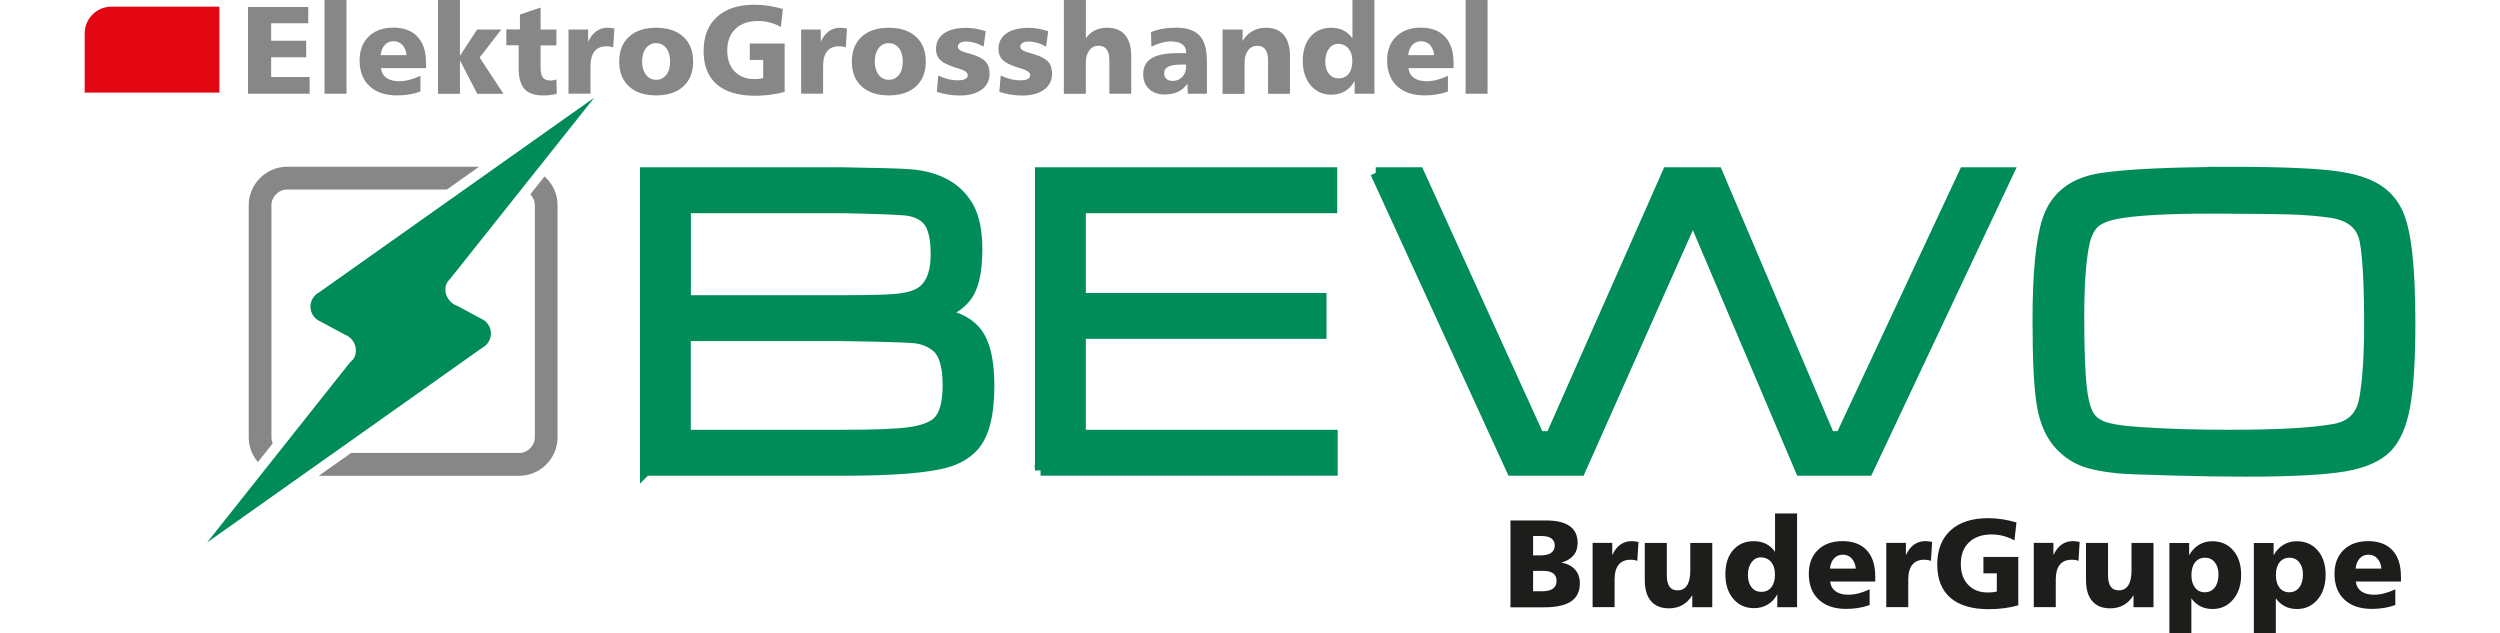
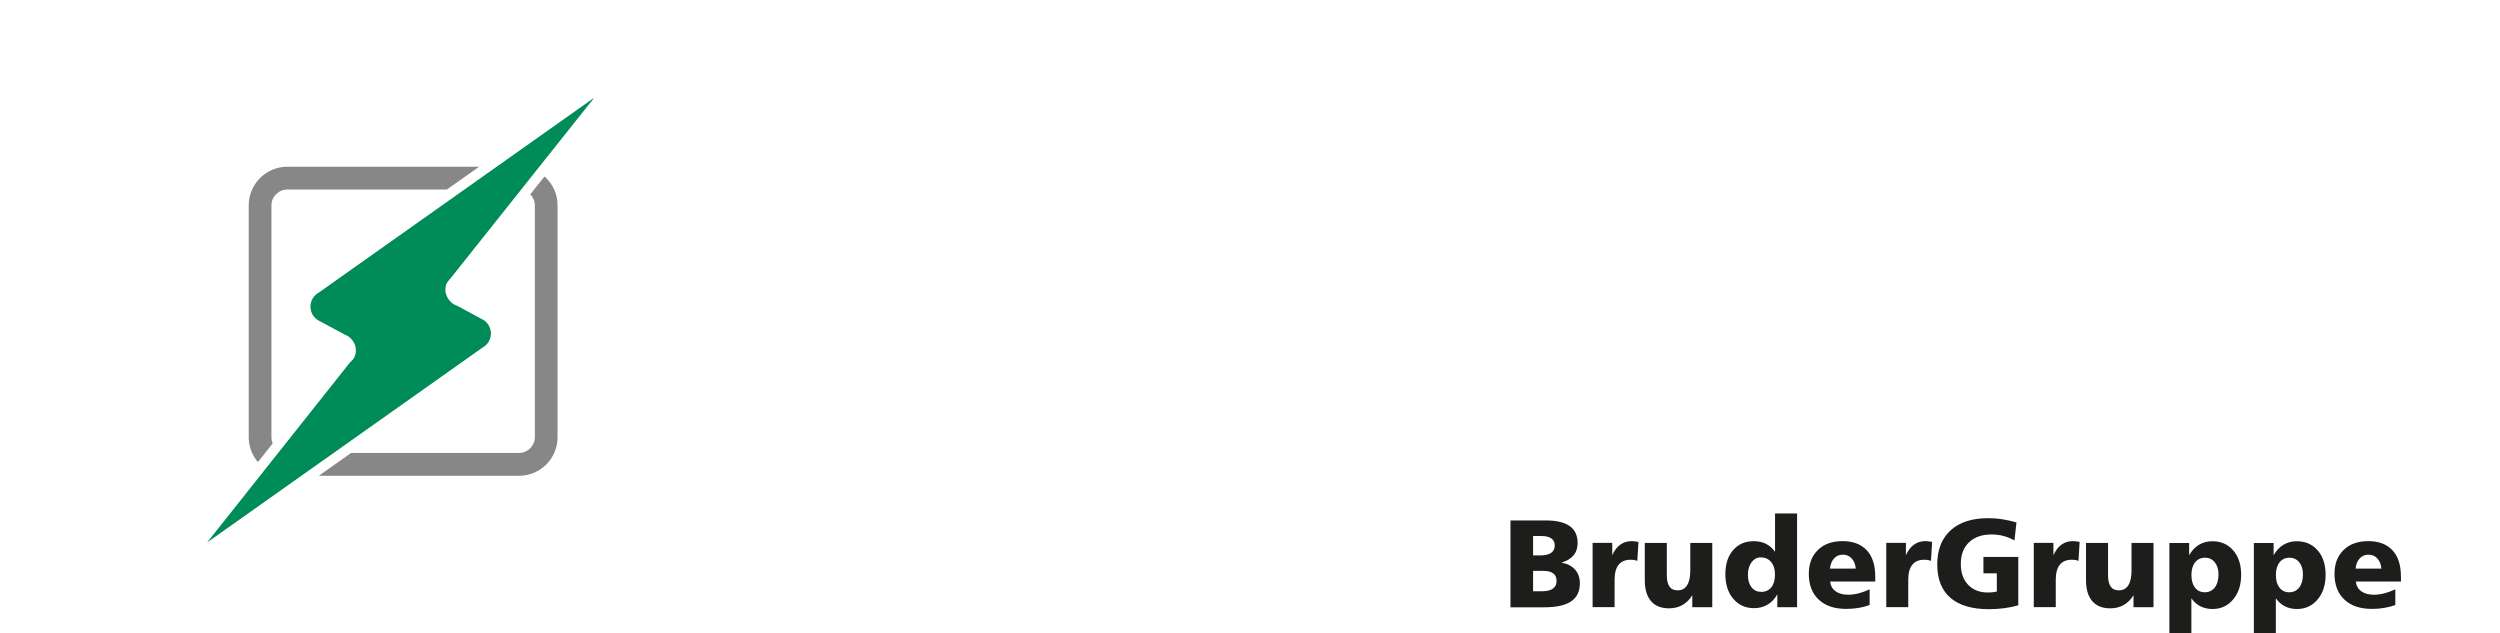
<svg xmlns="http://www.w3.org/2000/svg" id="Ebene_1" data-name="Ebene 1" width="300" height="76" viewBox="0 0 409.21 111.2">
  <defs>
    <style>
      .cls-1 {
        fill: #1d1d1b;
      }

      .cls-2, .cls-3 {
        fill-rule: evenodd;
      }

      .cls-2, .cls-4 {
        fill: #008c58;
      }

      .cls-3 {
        fill: #e30613;
      }

      .cls-4 {
        stroke: #008c58;
        stroke-miterlimit: 22.93;
        stroke-width: 1.96px;
      }

      .cls-5 {
        fill: #878787;
      }
    </style>
  </defs>
-   <path class="cls-3" d="M4.69,1.17h18.96v15.09H0V5.86C0,3.28,2.11,1.17,4.69,1.17h0Z" />
-   <path class="cls-5" d="M28.68,1.23h10.58v2.85h-6.52v3.07h6.15v2.9h-6.15v3.47h6.76v2.94h-10.82V1.23h0ZM42.11,0h3.86v16.46h-3.86V0h0ZM59.94,11.02v.94h-7.92c.08.74.4,1.3.95,1.7.56.4,1.31.6,2.25.6.56,0,1.16-.08,1.79-.24.63-.16,1.27-.39,1.94-.71v2.76c-.63.23-1.28.4-1.97.51-.68.11-1.39.17-2.14.17-2.06,0-3.67-.54-4.83-1.63-1.16-1.09-1.74-2.59-1.74-4.52,0-1.76.53-3.15,1.6-4.19,1.07-1.04,2.51-1.56,4.33-1.56s3.24.53,4.24,1.6c.99,1.06,1.49,2.58,1.49,4.55h0ZM56.51,9.68c-.08-.76-.32-1.35-.73-1.79-.41-.44-.93-.65-1.56-.65s-1.13.22-1.53.65c-.4.43-.64,1.03-.73,1.79h4.54ZM62.03,0h3.86v9.79l3.02-4.61h4.24l-3.8,4.92,4.18,6.37h-4.6l-3.04-5.88v5.88h-3.86V0h0ZM80.05,1.34v3.84h2.77v2.79h-2.77v3.89c0,.83.14,1.42.41,1.77.27.34.74.51,1.4.51.09,0,.21-.01.35-.04.14-.03.35-.07.61-.14l.07,2.52c-.41.09-.82.16-1.21.21-.39.05-.77.07-1.14.07-1.53,0-2.64-.38-3.32-1.13-.68-.75-1.02-1.98-1.02-3.68v-4h-2.17v-2.79h2.39v-2.61l3.65-1.23h0ZM93,5l-.2,3.33c-.16-.07-.33-.11-.52-.15-.19-.03-.42-.05-.68-.05-.92,0-1.62.3-2.09.89-.47.59-.7,1.47-.7,2.62v4.81h-3.86V5.18h3.45v2.15c.39-.84.87-1.46,1.44-1.86.56-.4,1.23-.6,2-.6.2,0,.56.04,1.09.12h.08ZM100.33,7.57c-.73,0-1.32.3-1.78.89-.45.59-.68,1.37-.68,2.34s.23,1.73.68,2.32c.46.59,1.05.89,1.78.89s1.34-.29,1.79-.87c.45-.58.67-1.36.67-2.33s-.22-1.76-.67-2.35c-.45-.59-1.05-.88-1.79-.88h0ZM100.33,4.87c2.04,0,3.63.53,4.78,1.58,1.15,1.05,1.72,2.51,1.72,4.37s-.57,3.3-1.72,4.35c-1.15,1.05-2.74,1.58-4.78,1.58s-3.62-.53-4.76-1.58c-1.15-1.05-1.72-2.5-1.72-4.35s.57-3.32,1.72-4.37c1.14-1.05,2.73-1.58,4.76-1.58h0ZM122.59,1.57l-.35,3.17c-.62-.35-1.27-.61-1.95-.79-.68-.18-1.38-.26-2.09-.26-1.66,0-2.98.46-3.94,1.38-.96.92-1.44,2.18-1.44,3.78s.43,2.76,1.28,3.67c.86.91,2.01,1.36,3.46,1.36.3,0,.59-.01.84-.04.26-.03.5-.07.73-.13v-3.19h-2.35v-2.88h6.12v8.49c-.8.23-1.63.4-2.5.51-.86.11-1.75.17-2.66.17-2.97,0-5.22-.67-6.76-2-1.54-1.33-2.31-3.29-2.31-5.85s.78-4.56,2.34-5.99c1.56-1.42,3.75-2.14,6.57-2.14.84,0,1.68.06,2.51.19.83.13,1.65.31,2.47.55h0ZM133.84,5l-.2,3.33c-.16-.07-.33-.11-.52-.15-.19-.03-.42-.05-.68-.05-.92,0-1.62.3-2.09.89-.47.59-.7,1.47-.7,2.62v4.81h-3.86V5.18h3.45v2.15c.39-.84.87-1.46,1.44-1.86.56-.4,1.23-.6,2-.6.2,0,.56.04,1.09.12h.08ZM141.18,7.57c-.73,0-1.32.3-1.78.89-.45.59-.68,1.37-.68,2.34s.23,1.73.68,2.32c.46.59,1.05.89,1.78.89s1.34-.29,1.79-.87c.45-.58.67-1.36.67-2.33s-.22-1.76-.67-2.35c-.45-.59-1.05-.88-1.79-.88h0ZM141.18,4.87c2.04,0,3.63.53,4.78,1.58,1.15,1.05,1.72,2.51,1.72,4.37s-.57,3.3-1.72,4.35c-1.15,1.05-2.74,1.58-4.78,1.58s-3.62-.53-4.76-1.58c-1.15-1.05-1.72-2.5-1.72-4.35s.57-3.32,1.72-4.37c1.14-1.05,2.73-1.58,4.76-1.58h0ZM158.21,5.46l-.38,2.73c-.51-.29-1.03-.52-1.55-.67-.53-.15-1.03-.23-1.5-.23s-.83.08-1.09.25c-.26.17-.38.41-.38.71,0,.4.52.74,1.57,1.03.33.09.59.17.78.22,1.2.36,2.03.79,2.51,1.31.48.51.71,1.22.71,2.11,0,1.19-.46,2.13-1.39,2.82-.93.68-2.21,1.03-3.83,1.03-.69,0-1.38-.05-2.05-.16-.67-.11-1.34-.27-1.99-.48l.25-2.89c.54.28,1.1.49,1.69.64.59.15,1.18.22,1.78.22.56,0,.99-.08,1.28-.23.29-.15.43-.38.43-.69,0-.46-.58-.86-1.73-1.2-.29-.08-.51-.15-.68-.2-1.18-.38-2-.82-2.47-1.29-.46-.48-.7-1.1-.7-1.87,0-1.18.46-2.1,1.39-2.75.93-.65,2.24-.98,3.92-.98.55,0,1.11.05,1.69.15.58.1,1.16.25,1.75.44h0ZM169.18,5.46l-.38,2.73c-.51-.29-1.03-.52-1.55-.67-.53-.15-1.03-.23-1.5-.23s-.83.08-1.09.25c-.26.17-.38.41-.38.71,0,.4.52.74,1.57,1.03.33.09.59.17.78.22,1.2.36,2.03.79,2.51,1.31.48.51.71,1.22.71,2.11,0,1.19-.46,2.13-1.39,2.82-.93.68-2.21,1.03-3.83,1.03-.69,0-1.38-.05-2.05-.16-.67-.11-1.34-.27-1.99-.48l.25-2.89c.54.28,1.1.49,1.69.64.59.15,1.18.22,1.78.22.56,0,.99-.08,1.28-.23.29-.15.43-.38.43-.69,0-.46-.58-.86-1.73-1.2-.29-.08-.51-.15-.68-.2-1.18-.38-2-.82-2.47-1.29-.46-.48-.7-1.1-.7-1.87,0-1.18.46-2.1,1.39-2.75.93-.65,2.24-.98,3.92-.98.55,0,1.11.05,1.69.15.58.1,1.16.25,1.75.44h0ZM171.93,0h3.86v6.74c.4-.61.91-1.07,1.55-1.39.64-.32,1.36-.48,2.18-.48,1.38,0,2.43.42,3.15,1.27.72.85,1.08,2.09,1.08,3.71v6.61h-3.84v-5.8c0-.89-.16-1.54-.47-1.98-.31-.43-.79-.65-1.44-.65s-1.21.27-1.61.82c-.41.54-.61,1.27-.61,2.19v5.43h-3.86V0h0ZM192.74,11.33c-1.14,0-1.96.12-2.46.37-.5.25-.75.64-.75,1.19,0,.4.14.71.4.95.27.25.63.37,1.07.37.7,0,1.27-.24,1.72-.71.45-.47.67-1.09.67-1.84v-.32h-.65ZM197.04,10.56v5.9h-3.35l-.08-1.76c-.46.65-1.01,1.13-1.66,1.43-.65.3-1.43.46-2.35.46-1.14,0-2.06-.33-2.73-.98-.68-.65-1.02-1.52-1.02-2.6,0-1.25.49-2.18,1.48-2.78.98-.6,2.51-.9,4.55-.9h1.51v-.15c0-.62-.23-1.09-.71-1.42-.47-.33-1.16-.49-2.06-.49-.45,0-.95.08-1.51.23-.56.16-1.17.39-1.82.69l-.07-2.55c.63-.26,1.31-.46,2.04-.59.74-.13,1.54-.19,2.42-.19,1.85,0,3.2.46,4.06,1.38.86.92,1.29,2.36,1.29,4.33h0ZM211.62,9.86v6.61h-3.84v-5.8c0-.89-.16-1.54-.47-1.98-.31-.43-.79-.65-1.44-.65s-1.21.27-1.61.82c-.41.54-.61,1.27-.61,2.19v5.43h-3.86V5.18h3.51v2.02c.45-.76,1.02-1.34,1.72-1.73.7-.4,1.49-.6,2.37-.6,1.38,0,2.43.42,3.15,1.27.72.85,1.08,2.09,1.08,3.71h0ZM220.09,7.7c-.66,0-1.2.29-1.63.86-.42.57-.64,1.31-.64,2.22s.21,1.64.64,2.18c.43.54,1,.8,1.71.8s1.33-.27,1.76-.8c.42-.53.64-1.28.64-2.23s-.22-1.65-.67-2.2c-.45-.54-1.05-.82-1.81-.82h0ZM222.59,0h3.86v16.46h-3.47v-2.26c-.44.79-1,1.4-1.7,1.81-.7.41-1.49.62-2.38.62-1.5,0-2.71-.55-3.64-1.64-.93-1.09-1.39-2.54-1.39-4.33s.45-3.17,1.36-4.22c.9-1.05,2.11-1.57,3.63-1.57.79,0,1.5.15,2.13.46.63.31,1.16.78,1.6,1.4V0h0ZM240.35,11.02v.94h-7.92c.08.74.4,1.3.95,1.7.56.4,1.31.6,2.25.6.56,0,1.16-.08,1.79-.24.63-.16,1.27-.39,1.94-.71v2.76c-.63.23-1.28.4-1.97.51-.68.11-1.39.17-2.14.17-2.06,0-3.67-.54-4.83-1.63-1.16-1.09-1.74-2.59-1.74-4.52,0-1.76.53-3.15,1.6-4.19,1.07-1.04,2.51-1.56,4.33-1.56s3.24.53,4.24,1.6c.99,1.06,1.49,2.58,1.49,4.55h0ZM236.93,9.68c-.08-.76-.32-1.35-.73-1.79-.41-.44-.93-.65-1.56-.65s-1.13.22-1.53.65c-.4.43-.64,1.03-.73,1.79h4.54ZM242.46,0h3.86v16.46h-3.86V0h0Z" />
  <path class="cls-1" d="M254.31,100.23v3.58h1.6c.83,0,1.46-.15,1.88-.46.43-.31.64-.76.64-1.36s-.2-1.02-.59-1.32c-.39-.29-.98-.44-1.76-.44h-1.78ZM254.31,94.12v3.4h1.23c.86,0,1.5-.15,1.93-.44.42-.29.64-.73.64-1.32,0-.54-.2-.94-.6-1.23-.4-.28-.99-.42-1.77-.42h-1.43ZM250.34,91.38h6.24c1.84,0,3.23.33,4.16.99.93.66,1.39,1.65,1.39,2.96,0,.88-.24,1.61-.73,2.19-.49.58-1.19,1-2.12,1.26,1.04.19,1.84.6,2.4,1.23.56.63.84,1.42.84,2.4,0,1.43-.51,2.49-1.53,3.18-1.02.69-2.6,1.04-4.72,1.04h-5.93v-15.24h0ZM272.81,95.15l-.2,3.33c-.16-.07-.33-.11-.52-.15-.19-.03-.42-.05-.68-.05-.92,0-1.62.3-2.09.89-.47.59-.7,1.47-.7,2.62v4.81h-3.86v-11.28h3.45v2.15c.39-.84.87-1.46,1.44-1.86.56-.4,1.23-.6,2-.6.2,0,.56.04,1.09.12h.08ZM273.93,95.33h3.86v5.69c0,.89.16,1.54.47,1.98.31.44.79.65,1.44.65.73,0,1.28-.3,1.65-.89.38-.59.56-1.46.56-2.6v-4.83h3.86v11.28h-3.51v-2.11c-.45.75-1.01,1.32-1.71,1.72-.7.4-1.49.59-2.37.59-1.39,0-2.44-.42-3.17-1.27-.73-.85-1.09-2.08-1.09-3.71v-6.5h0ZM294.3,97.86c-.66,0-1.2.29-1.63.86-.42.57-.64,1.31-.64,2.22s.21,1.64.64,2.18c.43.54,1,.8,1.71.8s1.33-.27,1.76-.8c.42-.53.64-1.28.64-2.23s-.22-1.65-.67-2.2c-.45-.55-1.05-.82-1.81-.82h0ZM296.8,90.15h3.86v16.46h-3.47v-2.26c-.44.79-1,1.4-1.71,1.81-.7.41-1.49.62-2.38.62-1.5,0-2.71-.55-3.64-1.64-.93-1.09-1.39-2.54-1.39-4.33s.45-3.17,1.36-4.22c.9-1.05,2.11-1.57,3.63-1.57.79,0,1.5.15,2.13.46.63.31,1.16.78,1.6,1.4v-6.74h0ZM314.39,101.17v.94h-7.92c.08.74.4,1.3.95,1.71.56.4,1.31.6,2.25.6.56,0,1.16-.08,1.79-.24.63-.16,1.27-.39,1.94-.71v2.76c-.63.23-1.28.4-1.97.51-.68.11-1.39.17-2.14.17-2.06,0-3.67-.54-4.83-1.63-1.16-1.09-1.74-2.59-1.74-4.53,0-1.76.53-3.15,1.6-4.19,1.07-1.04,2.51-1.55,4.33-1.55s3.24.53,4.24,1.6c.99,1.06,1.49,2.58,1.49,4.55h0ZM310.97,99.83c-.08-.76-.32-1.35-.73-1.79-.41-.44-.93-.65-1.55-.65s-1.13.22-1.53.65c-.4.43-.64,1.03-.73,1.79h4.54ZM324.37,95.15l-.2,3.33c-.16-.07-.33-.11-.52-.15-.19-.03-.42-.05-.68-.05-.92,0-1.62.3-2.09.89-.47.59-.7,1.47-.7,2.62v4.81h-3.86v-11.28h3.45v2.15c.39-.84.87-1.46,1.44-1.86.56-.4,1.23-.6,2-.6.2,0,.56.04,1.09.12h.08ZM339.18,91.72l-.35,3.17c-.62-.35-1.27-.61-1.95-.79-.68-.18-1.38-.26-2.09-.26-1.66,0-2.98.46-3.94,1.38-.96.92-1.44,2.18-1.44,3.78s.43,2.76,1.28,3.67c.86.91,2.01,1.36,3.46,1.36.3,0,.59-.01.85-.04.26-.03.5-.07.73-.13v-3.19h-2.35v-2.88h6.12v8.49c-.8.23-1.63.4-2.5.51-.86.11-1.75.17-2.66.17-2.97,0-5.22-.67-6.76-2-1.54-1.34-2.31-3.29-2.31-5.85s.78-4.56,2.34-5.99c1.56-1.42,3.75-2.14,6.57-2.14.85,0,1.68.06,2.51.19.83.13,1.65.31,2.47.55h0ZM350.27,95.15l-.2,3.33c-.16-.07-.33-.11-.52-.15-.19-.03-.42-.05-.68-.05-.92,0-1.62.3-2.09.89-.47.59-.7,1.47-.7,2.62v4.81h-3.86v-11.28h3.45v2.15c.39-.84.87-1.46,1.44-1.86.56-.4,1.23-.6,2-.6.2,0,.56.04,1.09.12h.08ZM351.4,95.33h3.86v5.69c0,.89.16,1.54.47,1.98.31.44.79.65,1.44.65.73,0,1.28-.3,1.65-.89.38-.59.56-1.46.56-2.6v-4.83h3.86v11.28h-3.51v-2.11c-.45.75-1.01,1.32-1.71,1.72-.7.4-1.49.59-2.37.59-1.39,0-2.44-.42-3.17-1.27-.73-.85-1.09-2.08-1.09-3.71v-6.5h0ZM369.89,105.04v6.17h-3.86v-15.87h3.47v2.15c.44-.79,1.01-1.4,1.71-1.83.7-.42,1.48-.63,2.35-.63,1.52,0,2.75.53,3.68,1.61.93,1.07,1.39,2.5,1.39,4.28s-.47,3.23-1.41,4.34c-.94,1.12-2.15,1.67-3.62,1.67-.79,0-1.49-.16-2.11-.47-.62-.31-1.15-.78-1.6-1.41h0ZM372.31,97.92c-.75,0-1.34.27-1.77.82-.43.54-.64,1.29-.64,2.24s.21,1.65.63,2.2c.42.54,1,.81,1.72.81s1.31-.28,1.75-.84c.43-.56.65-1.32.65-2.28,0-.89-.21-1.6-.64-2.13-.43-.54-.99-.81-1.69-.81h0ZM384.72,105.04v6.17h-3.86v-15.87h3.47v2.15c.44-.79,1.01-1.4,1.71-1.83.7-.42,1.48-.63,2.35-.63,1.52,0,2.75.53,3.68,1.61.93,1.07,1.39,2.5,1.39,4.28s-.47,3.23-1.41,4.34c-.94,1.12-2.15,1.67-3.62,1.67-.79,0-1.49-.16-2.11-.47-.62-.31-1.15-.78-1.6-1.41h0ZM387.14,97.92c-.75,0-1.34.27-1.77.82-.43.54-.64,1.29-.64,2.24s.21,1.65.63,2.2c.42.54,1,.81,1.72.81s1.31-.28,1.75-.84c.43-.56.65-1.32.65-2.28,0-.89-.21-1.6-.64-2.13-.43-.54-.99-.81-1.69-.81h0ZM406.69,101.17v.94h-7.92c.08.74.4,1.3.95,1.71.56.4,1.31.6,2.25.6.56,0,1.16-.08,1.79-.24.63-.16,1.27-.39,1.94-.71v2.76c-.63.23-1.28.4-1.97.51-.68.11-1.39.17-2.14.17-2.06,0-3.67-.54-4.83-1.63-1.16-1.09-1.74-2.59-1.74-4.53,0-1.76.53-3.15,1.6-4.19,1.07-1.04,2.51-1.55,4.33-1.55s3.24.53,4.24,1.6c.99,1.06,1.49,2.58,1.49,4.55h0ZM403.26,99.83c-.08-.76-.32-1.35-.73-1.79-.41-.44-.93-.65-1.55-.65s-1.13.22-1.53.65c-.4.43-.64,1.03-.73,1.79h4.54Z" />
-   <path class="cls-4" d="M373.16,36.53c-7.29,0-12.64.29-16.04.87-1.98.34-3.42.9-4.3,1.7-.87.81-1.49,2.11-1.85,3.91-.59,2.91-.87,7.15-.87,12.74s.16,9.94.48,12.57c.31,2.64.89,4.4,1.73,5.3.67.73,1.62,1.27,2.86,1.59,1.25.34,3.22.59,5.92.77,4.46.3,9.64.46,15.55.46,8.4,0,14.52-.34,18.34-1.03,3-.51,4.79-2.28,5.35-5.31.59-3.25.87-7.68.87-13.28,0-6.84-.26-11.66-.77-14.45-.51-2.86-2.48-4.55-5.91-5.09-2.02-.3-4.28-.5-6.81-.59-2.52-.09-7.37-.14-14.54-.17h0ZM377.15,30.27c8.91,0,15.18.29,18.85.86,3.65.57,6.31,1.68,8,3.34,1.07,1.04,1.87,2.28,2.4,3.72.53,1.44.97,3.46,1.27,6.05.38,3.27.57,7.42.57,12.44,0,6.4-.3,11.26-.9,14.56-.6,3.29-1.63,5.7-3.1,7.23-1.54,1.63-4.04,2.74-7.55,3.34-3.5.6-9.24.9-17.21.9-3.91,0-8.27-.06-13.04-.2-4.77-.12-7.91-.25-9.42-.38-2.6-.25-4.64-.68-6.14-1.25-1.5-.59-2.84-1.51-4-2.75-1.55-1.63-2.6-3.91-3.12-6.87-.52-2.95-.78-7.93-.78-14.96,0-8.3.57-14.18,1.72-17.66,1.37-4.12,4.51-6.56,9.43-7.29,4.51-.69,12.18-1.04,23.04-1.07h0ZM226.68,30.35h7.53l21.09,46.33h2.18l20.49-46.33h8.64l19.71,46.33h2.07l21.67-46.33h7.61l-24.61,52.2h-11.73l-18.95-44.6-19.84,44.6h-11.92l-23.92-52.2h0ZM167.83,82.55V30.35h51.11v6.1h-44.14v15.97h42.26v6.1h-42.26v17.92h44.22v6.1h-51.19ZM105.45,76.44h27.67c5.45,0,9.3-.14,11.54-.44,2.24-.29,3.9-.86,4.94-1.7,1.34-1.12,2.02-3.35,2.02-6.68,0-3.57-.76-5.88-2.26-6.95-1.04-.77-2.24-1.23-3.61-1.38-1.37-.14-5.58-.27-12.64-.38h-27.67v17.53h0ZM105.45,52.81h27.67c4.63,0,7.79-.08,9.5-.25,1.71-.17,3.03-.52,3.97-1.06,1.96-1.12,2.93-3.42,2.93-6.87s-.68-5.48-2.02-6.52c-.86-.67-1.94-1.08-3.23-1.24-1.3-.14-5.01-.29-11.14-.42h-27.67v16.36h0ZM98.48,82.55V30.35h34.63c6.31.1,10.25.22,11.83.34,4.94.42,8.35,2.35,10.24,5.79.96,1.76,1.45,4.19,1.45,7.28,0,3.39-.47,5.92-1.41,7.59-.94,1.66-2.61,2.92-5.02,3.78,3.12.51,5.32,1.72,6.61,3.61,1.29,1.89,1.93,4.89,1.93,8.99,0,5.19-.95,8.79-2.87,10.77-1.12,1.15-2.53,1.98-4.23,2.52-1.7.53-4.23.93-7.59,1.19-2.88.22-6.53.34-10.94.34h-34.63Z" />
  <path class="cls-2" d="M21.49,95.25l48.36-34.22c.88-.48,1.48-1.41,1.48-2.48,0-1.17-.72-2.18-1.74-2.6l-3.94-2.13-.32-.16c-1.16-.35-2-1.71-2-2.7s.25-1.33.67-1.82l.23-.26,25.25-31.74-48.36,34.22c-.88.48-1.48,1.41-1.48,2.48,0,1.17.72,2.18,1.74,2.6l4.3,2.32c1.13.37,1.94,1.62,1.94,2.68s-.38,1.64-1,2.15l-.05.06-25.08,31.6h0Z" />
  <path class="cls-5" d="M30.41,81.14l2.61-3.29c-.15-.34-.23-.7-.23-1.09h0v-40.71h0c0-.76.31-1.45.82-1.95.51-.51,1.2-.82,1.96-.82h0s28.02,0,28.02,0l5.67-4.01h-33.69c-1.86,0-3.56.77-4.78,1.99-1.23,1.23-1.99,2.92-1.99,4.79h0v40.71h0c0,1.67.61,3.2,1.62,4.38h0Z" />
  <path class="cls-5" d="M81.06,31.28h0c-.1-.11-.21-.2-.32-.3l-2.5,3.14c.49.51.8,1.19.8,1.93h0v40.71h0c0,.75-.32,1.45-.82,1.95h0c-.51.51-1.2.82-1.95.82h0s-29.5,0-29.5,0l-5.67,4.01h35.17c1.86,0,3.56-.77,4.78-1.99h0c1.22-1.22,1.98-2.92,1.98-4.79h0v-40.71h0c0-1.86-.76-3.55-1.98-4.78h0Z" />
</svg>